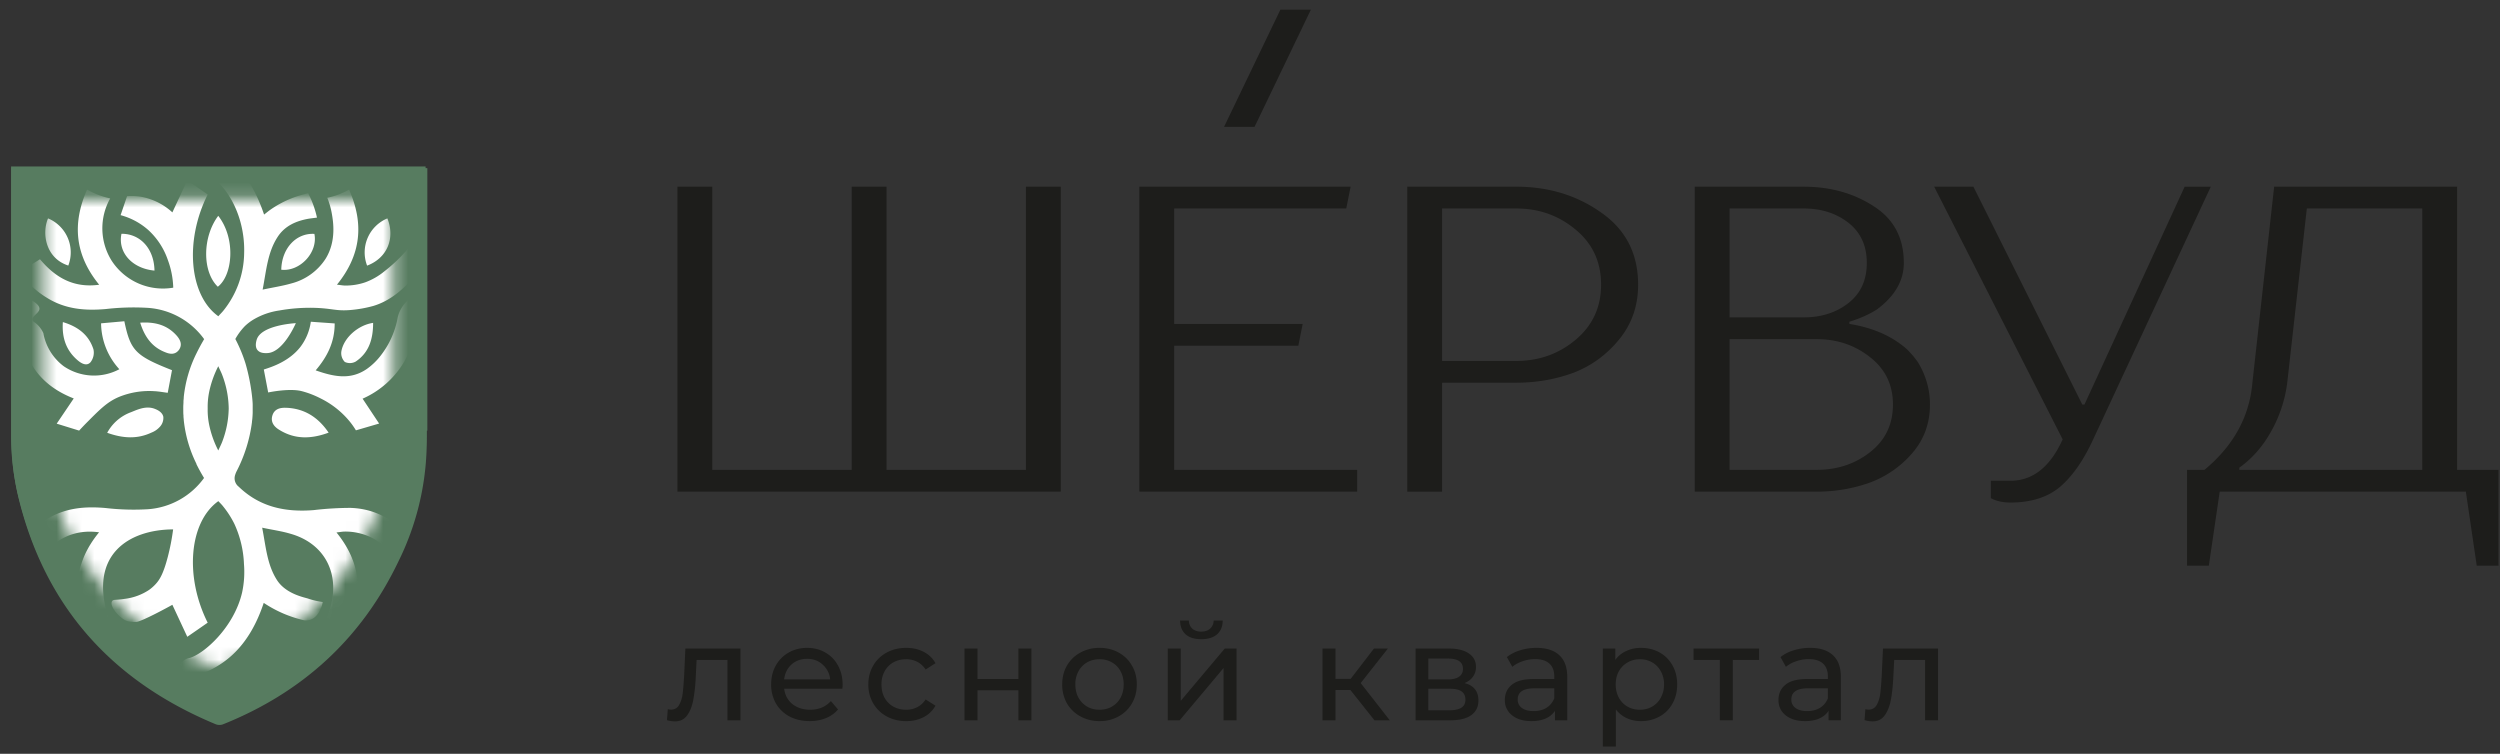
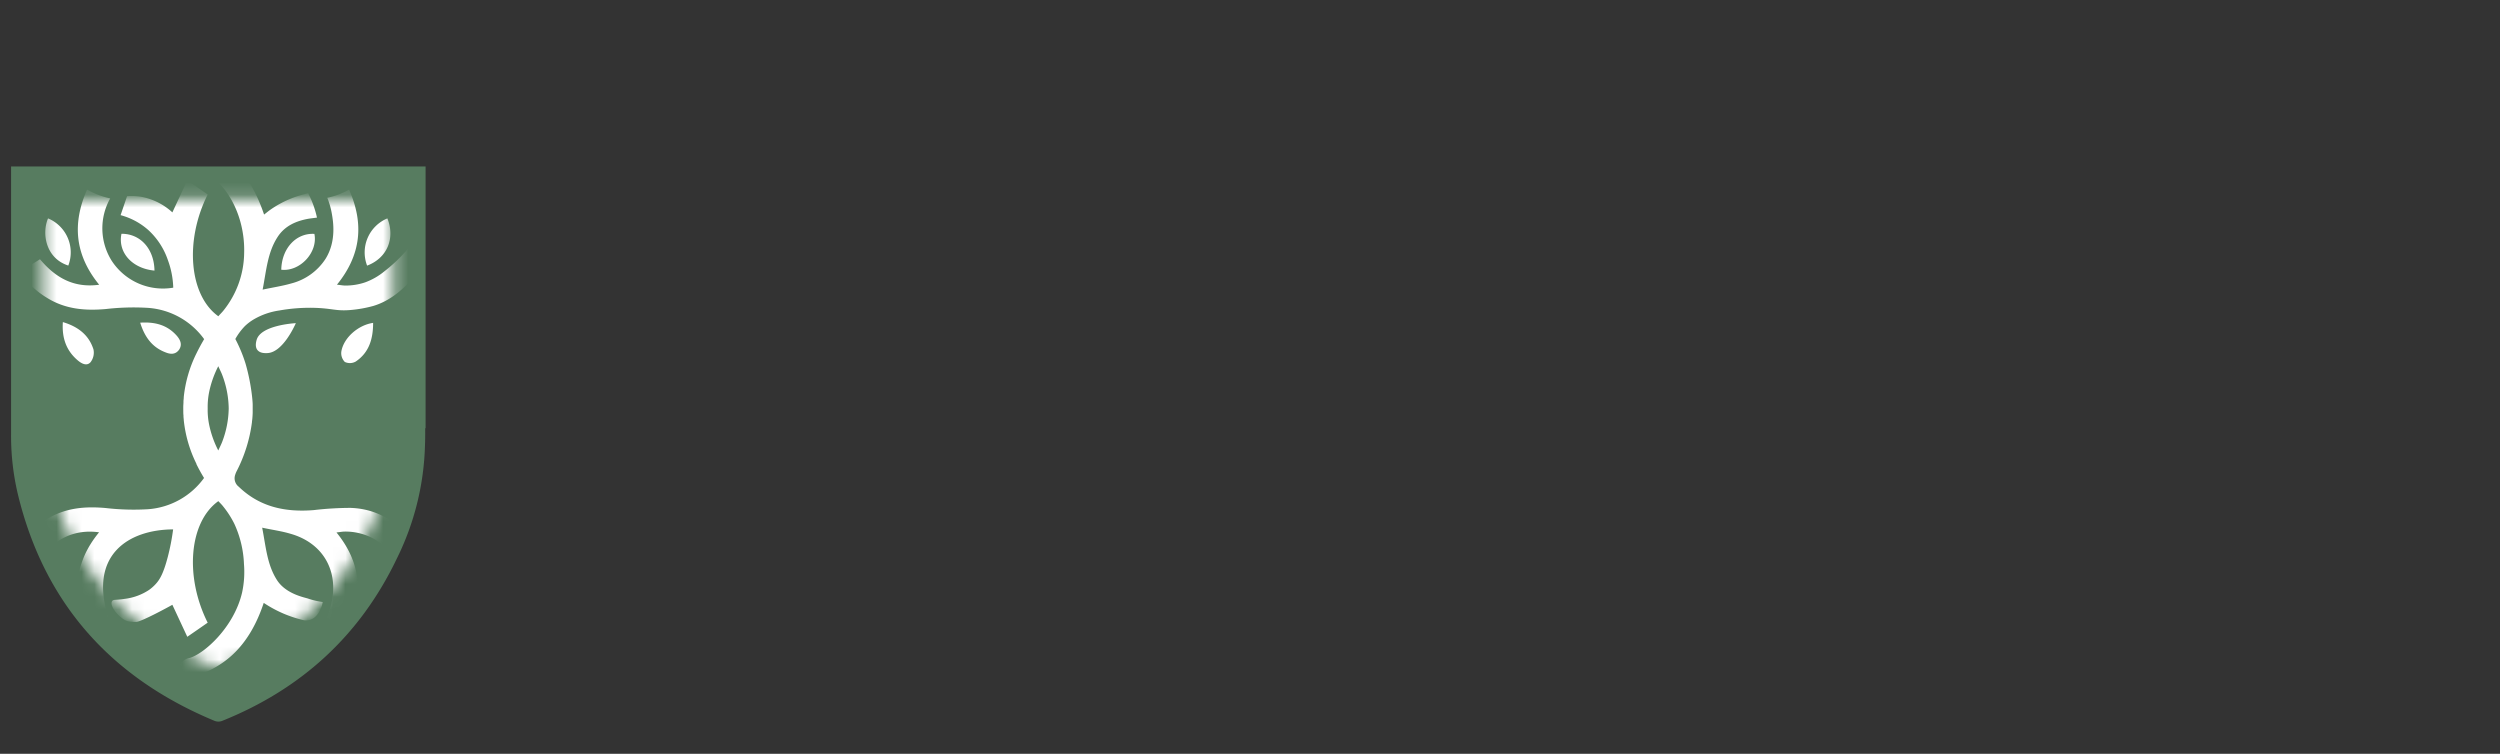
<svg xmlns="http://www.w3.org/2000/svg" width="199" height="60" fill="none">
  <rect width="100%" height="100%" fill="#333333" stroke="none" />
-   <path d="M196.281 39.134h-19.592l-.867 5.895h-1.734V37.4h1.387c2.312-1.918 3.583-4.23 3.815-6.935l1.733-15.604h14.564V37.4h3.295v7.628h-1.734l-.867-5.895zm-12.657-22.54l-1.56 13.871a10.572 10.572 0 01-1.249 3.814c-.67 1.226-1.525 2.208-2.566 2.948v.173h14.564V16.595h-9.189zM153.96 14.86h3.121l8.669 17.34h.173l7.976-17.338h2.08l-9.362 20.112c-.763 1.665-1.642 2.924-2.636 3.78-.994.832-2.312 1.248-3.953 1.248-.601 0-1.121-.115-1.56-.347v-1.387h1.56c1.78 0 3.167-1.098 4.161-3.294L153.96 14.861zM134.9 39.134V14.861h8.669c2.127 0 3.988.52 5.583 1.56 1.595 1.017 2.393 2.52 2.393 4.508 0 1.41-.717 2.647-2.15 3.71-.624.393-1.353.717-2.185.971v.174c1.873.3 3.398.97 4.577 2.011.37.37.671.728.902 1.075.624 1.04.936 2.15.936 3.329 0 1.503-.474 2.797-1.421 3.884a8.194 8.194 0 01-3.433 2.358 12.479 12.479 0 01-4.162.693H134.9zm9.709-12.137h-6.935V37.4h6.935c1.642 0 3.064-.474 4.266-1.421 1.202-.948 1.803-2.208 1.803-3.78 0-1.572-.613-2.832-1.838-3.78-1.202-.948-2.612-1.422-4.231-1.422zm-1.04-10.402h-5.895v8.669h5.895c1.41 0 2.601-.382 3.572-1.145.971-.762 1.456-1.826 1.456-3.19 0-1.364-.485-2.427-1.456-3.19-.971-.763-2.162-1.144-3.572-1.144zm-22.883 13.87h-5.895v8.67h-2.774V14.86h8.669c2.589 0 4.854.693 6.796 2.08 1.942 1.364 2.913 3.271 2.913 5.722 0 1.664-.497 3.11-1.491 4.334-.994 1.226-2.208 2.116-3.641 2.67-1.433.532-2.959.798-4.577.798zm-5.895-1.734h5.895c1.826 0 3.409-.566 4.75-1.699 1.341-1.133 2.011-2.589 2.011-4.369 0-1.803-.67-3.26-2.011-4.37-1.341-1.132-2.924-1.698-4.75-1.698h-5.895V28.73zm-21.326-1.213V37.4h14.564v1.734H90.691V14.861h16.818l-.347 1.734H93.465v9.189h10.229l-.347 1.734h-9.882zm-9.027 11.616H53.923V14.861h2.774V37.4h11.097V14.86h2.774V37.4h11.096V14.86h2.774v24.273zm12.997-29.037l4.486-9.329h2.427l-4.485 9.329h-2.428zm56.835 41.527v5.712h-1.034v-4.807h-2.457l-.065 1.272c-.036.769-.104 1.412-.205 1.93-.1.51-.266.919-.496 1.228-.229.309-.549.463-.959.463-.187 0-.398-.032-.636-.097l.065-.873c.094.022.18.032.259.032a.698.698 0 00.646-.377c.144-.251.237-.55.281-.894.043-.345.082-.837.118-1.477l.097-2.112h4.386zm-10.182-.054c.79 0 1.393.194 1.81.582.424.388.636.966.636 1.735v3.449h-.981v-.755c-.172.266-.42.471-.743.615-.316.136-.694.205-1.132.205-.639 0-1.153-.155-1.541-.464-.381-.309-.571-.715-.571-1.218s.183-.905.55-1.207c.366-.309.948-.463 1.745-.463h1.638v-.205c0-.445-.129-.787-.388-1.024-.258-.237-.639-.355-1.142-.355-.338 0-.668.057-.991.172a2.465 2.465 0 00-.819.442l-.431-.776a3.045 3.045 0 011.056-.539c.409-.13.844-.194 1.304-.194zm-.237 5.033c.395 0 .736-.086 1.023-.259.288-.18.496-.43.625-.754v-.798h-1.595c-.876 0-1.314.295-1.314.884a.8.8 0 00.334.68c.223.164.531.247.927.247zm-3.828-4.073h-2.091v4.806h-1.034v-4.807h-2.091v-.905h5.216v.905zm-9.408-.96c.554 0 1.049.122 1.488.367.438.244.779.585 1.023 1.023.252.439.378.945.378 1.52 0 .575-.126 1.085-.378 1.53a2.59 2.59 0 01-1.023 1.024 3.005 3.005 0 01-1.488.367c-.409 0-.786-.08-1.131-.238a2.35 2.35 0 01-.862-.69v2.953h-1.035v-7.802h.992v.905c.23-.316.521-.553.873-.71.352-.166.74-.249 1.163-.249zm-.086 4.925c.367 0 .694-.082.981-.248a1.84 1.84 0 00.69-.71 2.14 2.14 0 00.258-1.057 2.07 2.07 0 00-.258-1.045 1.741 1.741 0 00-.69-.712 1.93 1.93 0 00-.981-.248c-.359 0-.686.087-.98.26a1.839 1.839 0 00-.69.7c-.165.301-.248.65-.248 1.045 0 .395.083.747.248 1.056.165.302.395.539.69.711.294.166.621.248.98.248zm-8.221-4.925c.79 0 1.394.194 1.81.582.424.388.636.966.636 1.735v3.449h-.98v-.755a1.67 1.67 0 01-.744.615c-.316.136-.693.205-1.132.205-.639 0-1.153-.155-1.541-.464a1.494 1.494 0 01-.571-1.218c0-.503.183-.905.55-1.207.366-.309.948-.463 1.746-.463h1.638v-.205c0-.445-.13-.787-.388-1.024-.259-.237-.64-.355-1.143-.355-.337 0-.668.057-.991.172a2.485 2.485 0 00-.819.442l-.431-.776a3.045 3.045 0 011.056-.539c.409-.13.844-.194 1.304-.194zm-.237 5.033c.395 0 .736-.086 1.024-.259.287-.18.495-.43.625-.754v-.798h-1.595c-.877 0-1.315.295-1.315.884a.8.8 0 00.334.68c.223.164.532.247.927.247zm-5.499-2.231c.74.187 1.11.65 1.11 1.39 0 .503-.191.891-.571 1.164-.374.273-.934.41-1.682.41h-2.748v-5.712h2.651c.676 0 1.204.13 1.585.388.38.252.571.61.571 1.078 0 .301-.083.564-.248.786a1.49 1.49 0 01-.668.496zm-2.878-.29h1.552c.395 0 .694-.073.895-.216.208-.144.312-.352.312-.625 0-.546-.402-.82-1.207-.82h-1.552v1.66zm1.66 2.456c.431 0 .754-.068.97-.204.216-.137.323-.349.323-.636 0-.295-.1-.514-.301-.658-.194-.143-.503-.215-.927-.215h-1.725v1.713h1.66zm-7.863-1.616h-1.186v2.414h-1.034v-5.712h1.034v2.414h1.207l1.854-2.414h1.11l-2.166 2.748 2.317 2.964h-1.218l-1.918-2.414zm-14.537-3.298h1.035v4.16l3.502-4.16h.938v5.712h-1.035v-4.16l-3.492 4.16h-.948v-5.712zm2.673-.744c-.532 0-.945-.125-1.24-.377-.294-.258-.445-.628-.452-1.11h.7a.89.89 0 00.27.647c.18.158.416.237.711.237.294 0 .532-.079.711-.237a.871.871 0 00.28-.647h.722c-.007.482-.161.852-.463 1.11-.302.252-.715.377-1.24.377zm-8.1 6.52a3.098 3.098 0 01-1.53-.377 2.787 2.787 0 01-1.068-1.034 3.016 3.016 0 01-.377-1.51c0-.56.126-1.059.377-1.497.26-.446.615-.79 1.067-1.035a3.097 3.097 0 011.53-.377c.568 0 1.075.126 1.52.377.453.245.805.59 1.056 1.035.259.438.388.938.388 1.498s-.129 1.063-.388 1.509a2.709 2.709 0 01-1.056 1.034 3.038 3.038 0 01-1.52.377zm0-.905c.366 0 .693-.082.98-.248.295-.172.525-.41.69-.71.165-.31.248-.662.248-1.057 0-.395-.083-.744-.248-1.045a1.733 1.733 0 00-.69-.712 1.932 1.932 0 00-.98-.248c-.367 0-.697.083-.992.248a1.826 1.826 0 00-.69.712 2.14 2.14 0 00-.247 1.045c0 .395.082.747.248 1.056.172.302.402.539.69.711.294.166.624.248.99.248zm-10.752-4.871h1.034v2.425h3.255v-2.425H82.1v5.712h-1.035v-2.393H77.81v2.393h-1.035v-5.712zM72.138 57.4a3.204 3.204 0 01-1.563-.377 2.786 2.786 0 01-1.067-1.034 2.949 2.949 0 01-.388-1.51c0-.56.13-1.059.388-1.497a2.69 2.69 0 011.067-1.035c.46-.251.98-.377 1.563-.377.517 0 .977.104 1.38.313.409.208.725.51.947.905l-.786.507a1.758 1.758 0 00-.668-.615 1.906 1.906 0 00-.884-.205c-.374 0-.711.083-1.013.248a1.804 1.804 0 00-.7.712 2.13 2.13 0 00-.249 1.045c0 .402.083.758.248 1.067.173.302.406.535.7.7.303.166.64.248 1.014.248.323 0 .618-.068.884-.205.265-.136.488-.34.668-.614l.786.496c-.222.395-.538.7-.948.916a2.956 2.956 0 01-1.38.313zm-5.065-2.888c0 .08-.007.184-.021.313h-4.634c.065.503.284.909.657 1.218.381.301.852.452 1.412.452.683 0 1.232-.23 1.649-.69l.571.669a2.495 2.495 0 01-.97.69c-.38.157-.808.236-1.282.236-.604 0-1.14-.122-1.606-.366-.467-.251-.83-.6-1.088-1.045a3.015 3.015 0 01-.378-1.51c0-.552.122-1.052.367-1.497.251-.446.592-.79 1.023-1.035.439-.251.93-.377 1.477-.377.546 0 1.03.126 1.455.377.43.245.765.59 1.002 1.035.244.445.367.956.367 1.53zm-2.823-2.069c-.496 0-.913.151-1.25.453-.33.301-.525.697-.582 1.185h3.664a1.803 1.803 0 00-.593-1.175c-.33-.308-.743-.463-1.24-.463zm-5.31-.819v5.712h-1.034v-4.807H55.45l-.064 1.272a13.697 13.697 0 01-.205 1.93c-.1.51-.266.919-.496 1.228-.23.309-.55.463-.96.463a2.43 2.43 0 01-.635-.097l.065-.873c.093.022.18.032.258.032a.7.7 0 00.647-.377c.144-.251.237-.55.28-.894.043-.345.083-.837.119-1.477l.097-2.112h4.386z" fill="#1D1D1B" />
-   <path d="M34.016 13.382V34.28h-.036c0 .471 0 .943-.02 1.414a21.625 21.625 0 01-2.25 9.006c-2.947 6.158-7.652 10.425-13.951 12.953a.831.831 0 01-.58 0C8.938 54.232 3.56 48.3 1.45 39.526a20.122 20.122 0 01-.535-4.713V13.382h33.1z" fill="#577C60" />
  <mask id="mask0_15517_2292" style="mask-type:luminance" maskUnits="userSpaceOnUse" x="3" y="15" width="29" height="39">
    <path d="M31.434 15.977v17.638h-.027c0 .4 0 .796-.017 1.195a18.22 18.22 0 01-1.9 7.6c-2.495 5.198-6.456 8.8-11.774 10.932a.687.687 0 01-.488 0C10.272 50.456 5.733 45.449 3.95 38.043a16.986 16.986 0 01-.449-3.978V15.977h27.933z" fill="#fff" />
  </mask>
  <g mask="url(#mask0_15517_2292)" fill="#fff">
    <path d="M33.3 21.833c-.13-.106-.188-.161-.255-.203-.41-.255-.832-.71-1.234-.698-.402.01-.72.526-1.076.831A4.713 4.713 0 0127.62 22.9a6.48 6.48 0 01-.67-.07c1.923-2.37 2.178-4.857.967-7.588l-1.7.774c.117.402.244.757.327 1.109.605 2.623-.673 4.838-3.24 5.573-.708.202-1.442.313-2.282.49.296-1.513.385-2.95 1.183-4.189.577-.895 1.47-1.286 2.476-1.466.178-.034.358-.05.68-.095a15.44 15.44 0 00-.535-1.6.638.638 0 00-.594-.19c-.87.348-1.722.748-2.57 1.147a3.361 3.361 0 00-.524.402c-1.109-3.31-3.125-5.545-6.754-6.133 0 .643-.016 1.184.014 1.722 0 .103.178.26.294.277 3.258.702 4.968 4.06 4.868 7.225a7.469 7.469 0 01-1.663 4.586c-.125.155-.277.297-.396.44-2.33-1.663-2.712-6.024-.852-9.72l-1.627-1.128-1.192 2.556c-.87-.427-1.73-.887-2.623-1.267-.3-.125-.904-.177-.995-.03-.245.478-.42.99-.516 1.52-.014.049.205.226.33.24 2.024.225 3.05 1.461 3.449 3.352.152.727.277 1.459.43 2.196-3.555-.017-6.765-2.024-5.18-7.031l-1.705-.798c-1.203 2.736-.962 5.226.97 7.596-2.042.277-3.498-.574-4.712-2.035l-1.62.998a6.831 6.831 0 002.166 2.074c1.458.915 3.05 1.05 4.713.901a19.315 19.315 0 013.371-.091c2.202.191 3.857 1.342 4.974 3.235 1.386 2.354 1.9 4.824.896 7.47-.075.199-.175.388-.314.687-.693-1.386-.995-2.745-.773-4.145.21-1.336-.391-2.373-.982-3.604a10.737 10.737 0 00-.962 3.512c-.296 2.887.832 5.335 2.412 7.617.577.831 1.26 1.574 1.905 2.348.122.147.308.327.472.333.815.033 1.633.016 2.495.016-.89-.987-1.691-1.94-2.565-2.822-.723-.735-.831-1.367-.308-2.348 1.628-3.078 1.323-6.197-.19-9.236-.278-.554-.24-.867.202-1.289 1.683-1.6 3.71-2.004 5.933-1.827.98.113 1.968.172 2.955.177 2.23-.055 3.89-1.18 5.243-2.938z" />
    <path d="M21.453 31.431c.918 0 1.814-.108 2.673.022a5.706 5.706 0 013.904 2.523c.277.388.518.485.94.333.421-.152.806-.238 1.341-.391-.454-.688-.87-1.309-1.32-1.985 3.605-1.575 4.714-4.422 4.09-8.207-.585.438-1.109.785-1.566 1.195a.996.996 0 00-.175.646c-.07 1.639-.61 3.033-2.015 3.995-1.306.893-2.637.608-4.07.103.928-1.087 1.524-2.26 1.516-3.748-.555-.053-1.092-.117-1.628-.139a.424.424 0 00-.335.236c-.419 2.004-1.788 3.027-3.637 3.562 0 0-.025.03-.059.075.114.58.228 1.19.341 1.78zM1.849 23.72c-.36 1.756-.277 3.389.452 4.958.729 1.57 2.001 2.592 3.632 3.224L4.57 33.915c.551.18 1.112.326 1.68.438.178.022.45-.197.585-.374 1.387-1.838 3.217-2.773 5.546-2.645.338.017.673.08 1.061.13l.339-1.807c-2.917-1.151-3.31-1.553-3.804-3.907l-1.858.166a5.487 5.487 0 001.461 3.66c-1.663 1.176-4.114.555-5.267-1.311a4.902 4.902 0 01-.732-2.773.754.754 0 00-.389-.734c-.449-.289-.85-.65-1.344-1.037zm15.62-6.395c-1.278 1.702-1.28 4.463-.033 5.66 1.192-.92 1.453-3.845.033-5.66zM8.605 34.647c1.243.447 2.396.522 3.535-.016.245-.092.465-.24.64-.433.176-.238.372-.604.303-.832-.07-.227-.452-.64-.685-.64a6.057 6.057 0 00-1.982.302 3.538 3.538 0 00-1.81 1.62zm17.667-.011c-.846-1.256-1.941-1.94-3.397-1.985-.446-.017-.912.08-1.078.604-.167.524.125.904.554 1.162 1.231.77 2.529.732 3.92.219zm-13.438 7.516c.789.036 1.58.027 2.367-.028.32-.038.616-.371.896-.601a4.24 4.24 0 00.49-.555l-1.108-1.61-2.645 2.794z" />
-     <path d="M29.848 25.87c-1.209.177-2.36 1.205-2.537 2.29a1.02 1.02 0 00.278.831.952.952 0 00.867-.033c1.057-.718 1.384-1.805 1.392-3.089zm-24.783-.062c-.086 1.265.277 2.28 1.192 3.05.297.25.72.485 1.02.136a1.234 1.234 0 00.23-1.012c-.363-1.148-1.23-1.81-2.442-2.174zm24.301-4.51c1.586-.6 2.245-2.174 1.622-3.768a2.939 2.939 0 00-1.622 3.768zm-5.831 4.646c-.998-.308-2.603.341-2.994 1.262a.977.977 0 00.058.831 1.009 1.009 0 00.796.25c.99-.133 2.018-1.298 2.14-2.343zM5.498 21.295A2.936 2.936 0 003.88 17.53c-.518 1.24-.169 3.19 1.617 3.765zm5.724 4.569c.364 1.153.96 1.963 2.013 2.365.391.15.804.197 1.09-.211.285-.408.102-.79-.17-1.11-.745-.836-1.713-1.114-2.933-1.044zm13.927-7.098c-1.464-.083-2.612 1.16-2.648 2.861 1.497.17 2.945-1.4 2.648-2.86zm-12.77 2.931c-.03-1.744-1.131-2.953-2.637-2.94-.305 1.47.838 2.762 2.637 2.94z" />
-     <path d="M33.3 43.563c-.13.103-.188.161-.255.203-.41.255-.832.707-1.234.699-.402-.009-.72-.527-1.075-.832a4.713 4.713 0 00-3.117-1.137c-.191 0-.382.039-.67.07 1.923 2.373 2.179 4.857.967 7.588l-1.7-.777c.117-.399.244-.756.328-1.122.604-2.623-.674-4.838-3.242-5.573-.706-.203-1.441-.313-2.281-.49.296 1.513.385 2.95 1.184 4.188.576.896 1.47 1.29 2.476 1.47.177.03.357.05.679.091-.15.544-.328 1.079-.535 1.603a.643.643 0 01-.594.188c-.87-.346-1.721-.748-2.57-1.148a3.203 3.203 0 01-.524-.402c-1.109 3.31-3.124 5.532-6.754 6.133 0-.643-.016-1.184.014-1.719 0-.105.178-.263.294-.277 3.258-.699 4.969-4.056 4.869-7.225a7.47 7.47 0 00-1.661-4.605c-.125-.155-.277-.297-.396-.438-2.33 1.663-2.712 6.022-.852 9.717l-1.627 1.129-1.192-2.556c-.87.426-1.73.887-2.623 1.267-.3.127-.904.177-.995.033a5.57 5.57 0 01-.516-1.522c-.014-.05.205-.228.33-.242 2.024-.224 3.05-1.458 3.449-3.351.152-.727.277-1.459.43-2.194-3.555.017-6.765 2.022-5.18 7.029l-1.705.798c-1.203-2.736-.962-5.226.97-7.596-2.043-.278-3.498.576-4.712 2.035L1.66 43.6a6.853 6.853 0 012.166-2.074c1.458-.912 3.05-1.051 4.713-.901 1.119.13 2.247.16 3.371.094 2.202-.191 3.857-1.345 4.974-3.238 1.386-2.351 1.9-4.825.896-7.47-.075-.2-.175-.388-.314-.687-.693 1.386-.995 2.747-.773 4.159.21 1.333-.391 2.373-.982 3.604a10.753 10.753 0 01-.962-3.516c-.296-2.883.832-5.334 2.412-7.616.577-.831 1.26-1.574 1.905-2.348.122-.144.308-.324.472-.333.815-.033 1.633-.014 2.495-.014-.89.985-1.692 1.941-2.565 2.823-.724.735-.832 1.364-.308 2.348 1.628 3.075 1.323 6.194-.19 9.233-.278.54-.24.87.202 1.289 1.682 1.602 3.71 2.007 5.933 1.83a26.417 26.417 0 012.955-.178c2.227.075 3.887 1.198 5.24 2.959z" />
  </g>
  <path d="M33.877 13.249v20.836h-.03c0 .47 0 .94-.02 1.41a21.561 21.561 0 01-2.244 8.978c-2.938 6.139-7.629 10.393-13.91 12.914a.83.83 0 01-.577 0C8.881 53.976 3.52 48.06 1.416 39.315a20.061 20.061 0 01-.534-4.7V13.25h32.995z" fill="#577C60" />
  <mask id="mask1_15517_2292" style="mask-type:luminance" maskUnits="userSpaceOnUse" x="3" y="15" width="29" height="39">
    <path d="M31.292 15.836v17.586h-.025c0 .398 0 .793-.017 1.19a18.207 18.207 0 01-1.893 7.577c-2.488 5.183-6.44 8.774-11.74 10.902a.71.71 0 01-.488 0c-6.933-2.88-11.46-7.872-13.235-15.255a16.938 16.938 0 01-.45-3.967V15.836h27.848z" fill="#fff" />
  </mask>
  <g mask="url(#mask1_15517_2292)" fill="#fff">
    <path d="M34.3 19.197l-1.291-.06a12.88 12.88 0 01-2.41 2.46 5.252 5.252 0 01-1.535.879 4.844 4.844 0 01-1.572.254c-.191 0-.38-.039-.67-.07 1.919-2.363 2.173-4.842.965-7.565a6.412 6.412 0 01-.862.396 5.88 5.88 0 01-.873.251c.166.408.288.832.362 1.266.105.605.378 2.184-.5 3.594a4.614 4.614 0 01-2.735 1.962c-.704.202-1.437.312-2.274.49.295-1.51.387-2.942 1.183-4.177.572-.893 1.462-1.283 2.465-1.465.177-.03.357-.047.678-.091a7.773 7.773 0 00-.534-1.595 7.733 7.733 0 00-.168-.338 8.197 8.197 0 00-2.986 1.291c-.188.133-.362.277-.522.401-1.106-3.3-3.115-5.528-6.734-6.114 0 .641-.016 1.18 0 1.716 0 .103.177.26.293.277 3.248.7 4.954 4.046 4.854 7.203a7.43 7.43 0 01-1.658 4.572c-.125.155-.277.296-.396.44-2.321-1.66-2.7-6.007-.848-9.692l-1.623-1.125-1.188 2.549a4.976 4.976 0 00-2.615-1.263 4.706 4.706 0 00-.99-.03L9.6 17.126a5.44 5.44 0 012.212 1.191 5.75 5.75 0 011.553 2.391c.26.702.403 1.442.426 2.19a4.864 4.864 0 01-4.918-2.17 4.854 4.854 0 01-.102-4.934 6.618 6.618 0 01-.97-.293 6.16 6.16 0 01-.87-.41c-1.203 2.729-.963 5.211.964 7.574-2.037.277-3.488-.572-4.713-2.029-.533.332-1.045.645-1.614.996a6.791 6.791 0 002.16 2.068c1.452.912 3.041 1.048 4.7.899a19.289 19.289 0 013.363-.092 6.039 6.039 0 014.459 2.488c-.221.376-.428.757-.617 1.144a10.155 10.155 0 00-1.006 3.47v.03c0 .088-.016.177-.022.276a.616.616 0 000 .072c0 .122-.014.24-.016.36-.003.118 0 .237 0 .356s0 .238.016.36a.616.616 0 000 .071c0 .086.014.174.022.276v.028a10.184 10.184 0 001.006 3.475v.027c.186.379.39.752.609 1.106a6.04 6.04 0 01-4.459 2.488 19.289 19.289 0 01-3.364-.094c-1.658-.15-3.256-.014-4.699.898a6.822 6.822 0 00-2.161 2.068l1.614.995c1.224-1.457 2.676-2.303 4.713-2.03-1.935 2.364-2.167 4.846-.965 7.575l1.697-.797c-1.58-4.992 1.623-6.99 5.163-7.01a17.9 17.9 0 01-.425 2.19c-.351 1.343-.647 1.821-.979 2.178a3.397 3.397 0 01-.511.45 4.489 4.489 0 01-1.951.714c-.71.113-.902.022-.998.188-.25.422.721 1.437 1.185 1.57.18.05.367.075.553.077h.2c.276-.025 1.395-.553 2.866-1.365l1.188 2.548c.62-.428 1.125-.777 1.623-1.125-1.852-3.684-1.473-8.016.848-9.674.13.14.277.276.396.436.341.422.635.88.876 1.366a8.397 8.397 0 01.768 3.206 7.738 7.738 0 01-.149 2.267c-.647 2.786-3.06 4.92-4.218 5.221a1.16 1.16 0 00-.616.348c-.31.368-.277.921-.177 1.369 3.618-.6 5.639-2.814 6.733-6.114a9.655 9.655 0 003.223 1.388c.15.019.3.008.445-.034.81-.232 1.02-1.36 1.031-1.42a6.383 6.383 0 01-1.175-.277c-.276-.092-1.755-.362-2.465-1.465-.796-1.236-.887-2.668-1.183-4.177.829.177 1.57.277 2.275.49 2.56.732 3.834 2.94 3.234 5.555-.086.365-.21.722-.33 1.12l1.7.78c1.209-2.723.954-5.203-.964-7.566.29-.03.478-.07.669-.07a4.7 4.7 0 013.107 1.134c.354.299.707.813 1.072.83.365.016.83-.443 1.233-.697.066-.042.122-.1.252-.202-1.35-1.755-3.002-2.875-5.21-2.95-.986.003-1.97.062-2.947.178-2.212.174-4.238-.227-5.916-1.825a.312.312 0 01-.03-.03.846.846 0 01-.301-.932c.033-.111.076-.22.13-.323a11.784 11.784 0 001.213-3.89c0-.085.02-.173.028-.262.014-.163.025-.326.03-.486v-.62c0-.163-.016-.323-.03-.486l-.028-.263c-.1-.859-.27-1.708-.509-2.54a11.544 11.544 0 00-.815-1.965c.208-.375.464-.72.763-1.028a3.87 3.87 0 01.738-.553 5.6 5.6 0 011.998-.688c.9-.161 1.814-.232 2.729-.213 1.506.036 1.758.276 2.946.174a9.927 9.927 0 001.808-.323c2.396-.71 3.911-3.171 4.331-3.9l.255-1.256zm-17.768 13.31c-.01-.437.03-.874.116-1.302a8.107 8.107 0 01.727-2.054c.135.299.235.486.31.686a7.74 7.74 0 01.52 2.67 7.742 7.742 0 01-.52 2.667c-.075.199-.175.387-.31.685a8.016 8.016 0 01-.727-2.053 5.877 5.877 0 01-.116-1.3z" />
-     <path d="M32.163 28.81a7.317 7.317 0 00.771-5.25c-.515.305-.92.767-1.155 1.318-.07.178-.121.363-.152.552a6.84 6.84 0 01-1.335 2.889 5.074 5.074 0 01-1.106 1.059c-1.302.89-2.631.605-4.058.102.924-1.084 1.518-2.253 1.512-3.735l-1.899-.135a4.279 4.279 0 01-.829 2.004c-.893 1.147-2.267 1.592-2.847 1.777l-.066.023.348 1.827c.213-.045 1.728-.343 2.66-.108.253.063.535.16.535.16.343.12.676.264.998.431a6.982 6.982 0 012.383 1.935c.147.19.283.39.409.595l.508-.147 1.338-.392-1.315-1.98a7.21 7.21 0 003.3-2.924zM3.137 24.596c.022-.252-.277-.59-1.34-1.04-.357 1.75-.277 3.378.453 4.945.73 1.568 1.995 2.582 3.62 3.215l-1.357 2.007 1.786.553c.108-.12.276-.296.47-.5 1.106-1.106 1.71-1.761 2.692-2.176a6.372 6.372 0 012.83-.462c.338.017.675.08 1.06.13l.34-1.802c-2.909-1.147-3.304-1.548-3.793-3.895l-1.852.166A5.49 5.49 0 009.5 29.39a4.284 4.284 0 01-4.423-.235 4.218 4.218 0 01-1.628-2.64 2.098 2.098 0 00-.666-.83c-.102-.074-.18-.113-.204-.207-.086-.298.527-.538.558-.881zm14.235-7.416c-1.274 1.697-1.277 4.452-.033 5.644 1.188-.915 1.448-3.84.033-5.645zm-5.055 15.362c-.758-.293-1.52.139-1.976.302a3.543 3.543 0 00-1.808 1.606c1.24.445 2.39.52 3.527-.017.243-.093.461-.24.638-.431a1.034 1.034 0 00.302-.83c-.092-.408-.545-.574-.683-.63zm10.445-.082c-.445-.017-.91.08-1.076.602-.165.523.122.904.553 1.158 1.241.769 2.535.73 3.92.219-.851-1.252-1.957-1.93-3.397-1.98z" />
    <path d="M28.318 28.778c1.062-.716 1.382-1.8 1.382-3.077-1.205.175-2.352 1.2-2.529 2.28a.996.996 0 00.277.83.946.946 0 00.87-.033zM6.194 28.69c.295.25.716.483 1.017.137a1.25 1.25 0 00.23-1.011C7.074 26.66 6.212 26 5.004 25.638c-.086 1.26.268 2.272 1.189 3.051zm24.642-11.306a2.933 2.933 0 00-1.614 3.76c1.592-.6 2.25-2.17 1.614-3.76zm-9.55 10.722c1.203-.053 2.14-2.106 2.264-2.383-.24.014-2.764.186-3.115 1.31-.03.1-.169.553.058.83.227.276.641.249.793.243zM5.437 21.138a2.93 2.93 0 00-1.614-3.754c-.517 1.236-.166 3.184 1.614 3.754zm8.815 6.702c.276-.406.102-.784-.172-1.105-.743-.848-1.705-1.13-2.921-1.05.359 1.15.956 1.957 2.006 2.358.376.157.788.207 1.087-.202zm8.137-6.37c1.487.17 2.935-1.383 2.637-2.853-1.46-.083-2.601 1.155-2.637 2.852zm-12.72-2.861c-.304 1.465.829 2.764 2.628 2.93-.03-1.739-1.128-2.941-2.628-2.93z" />
  </g>
</svg>